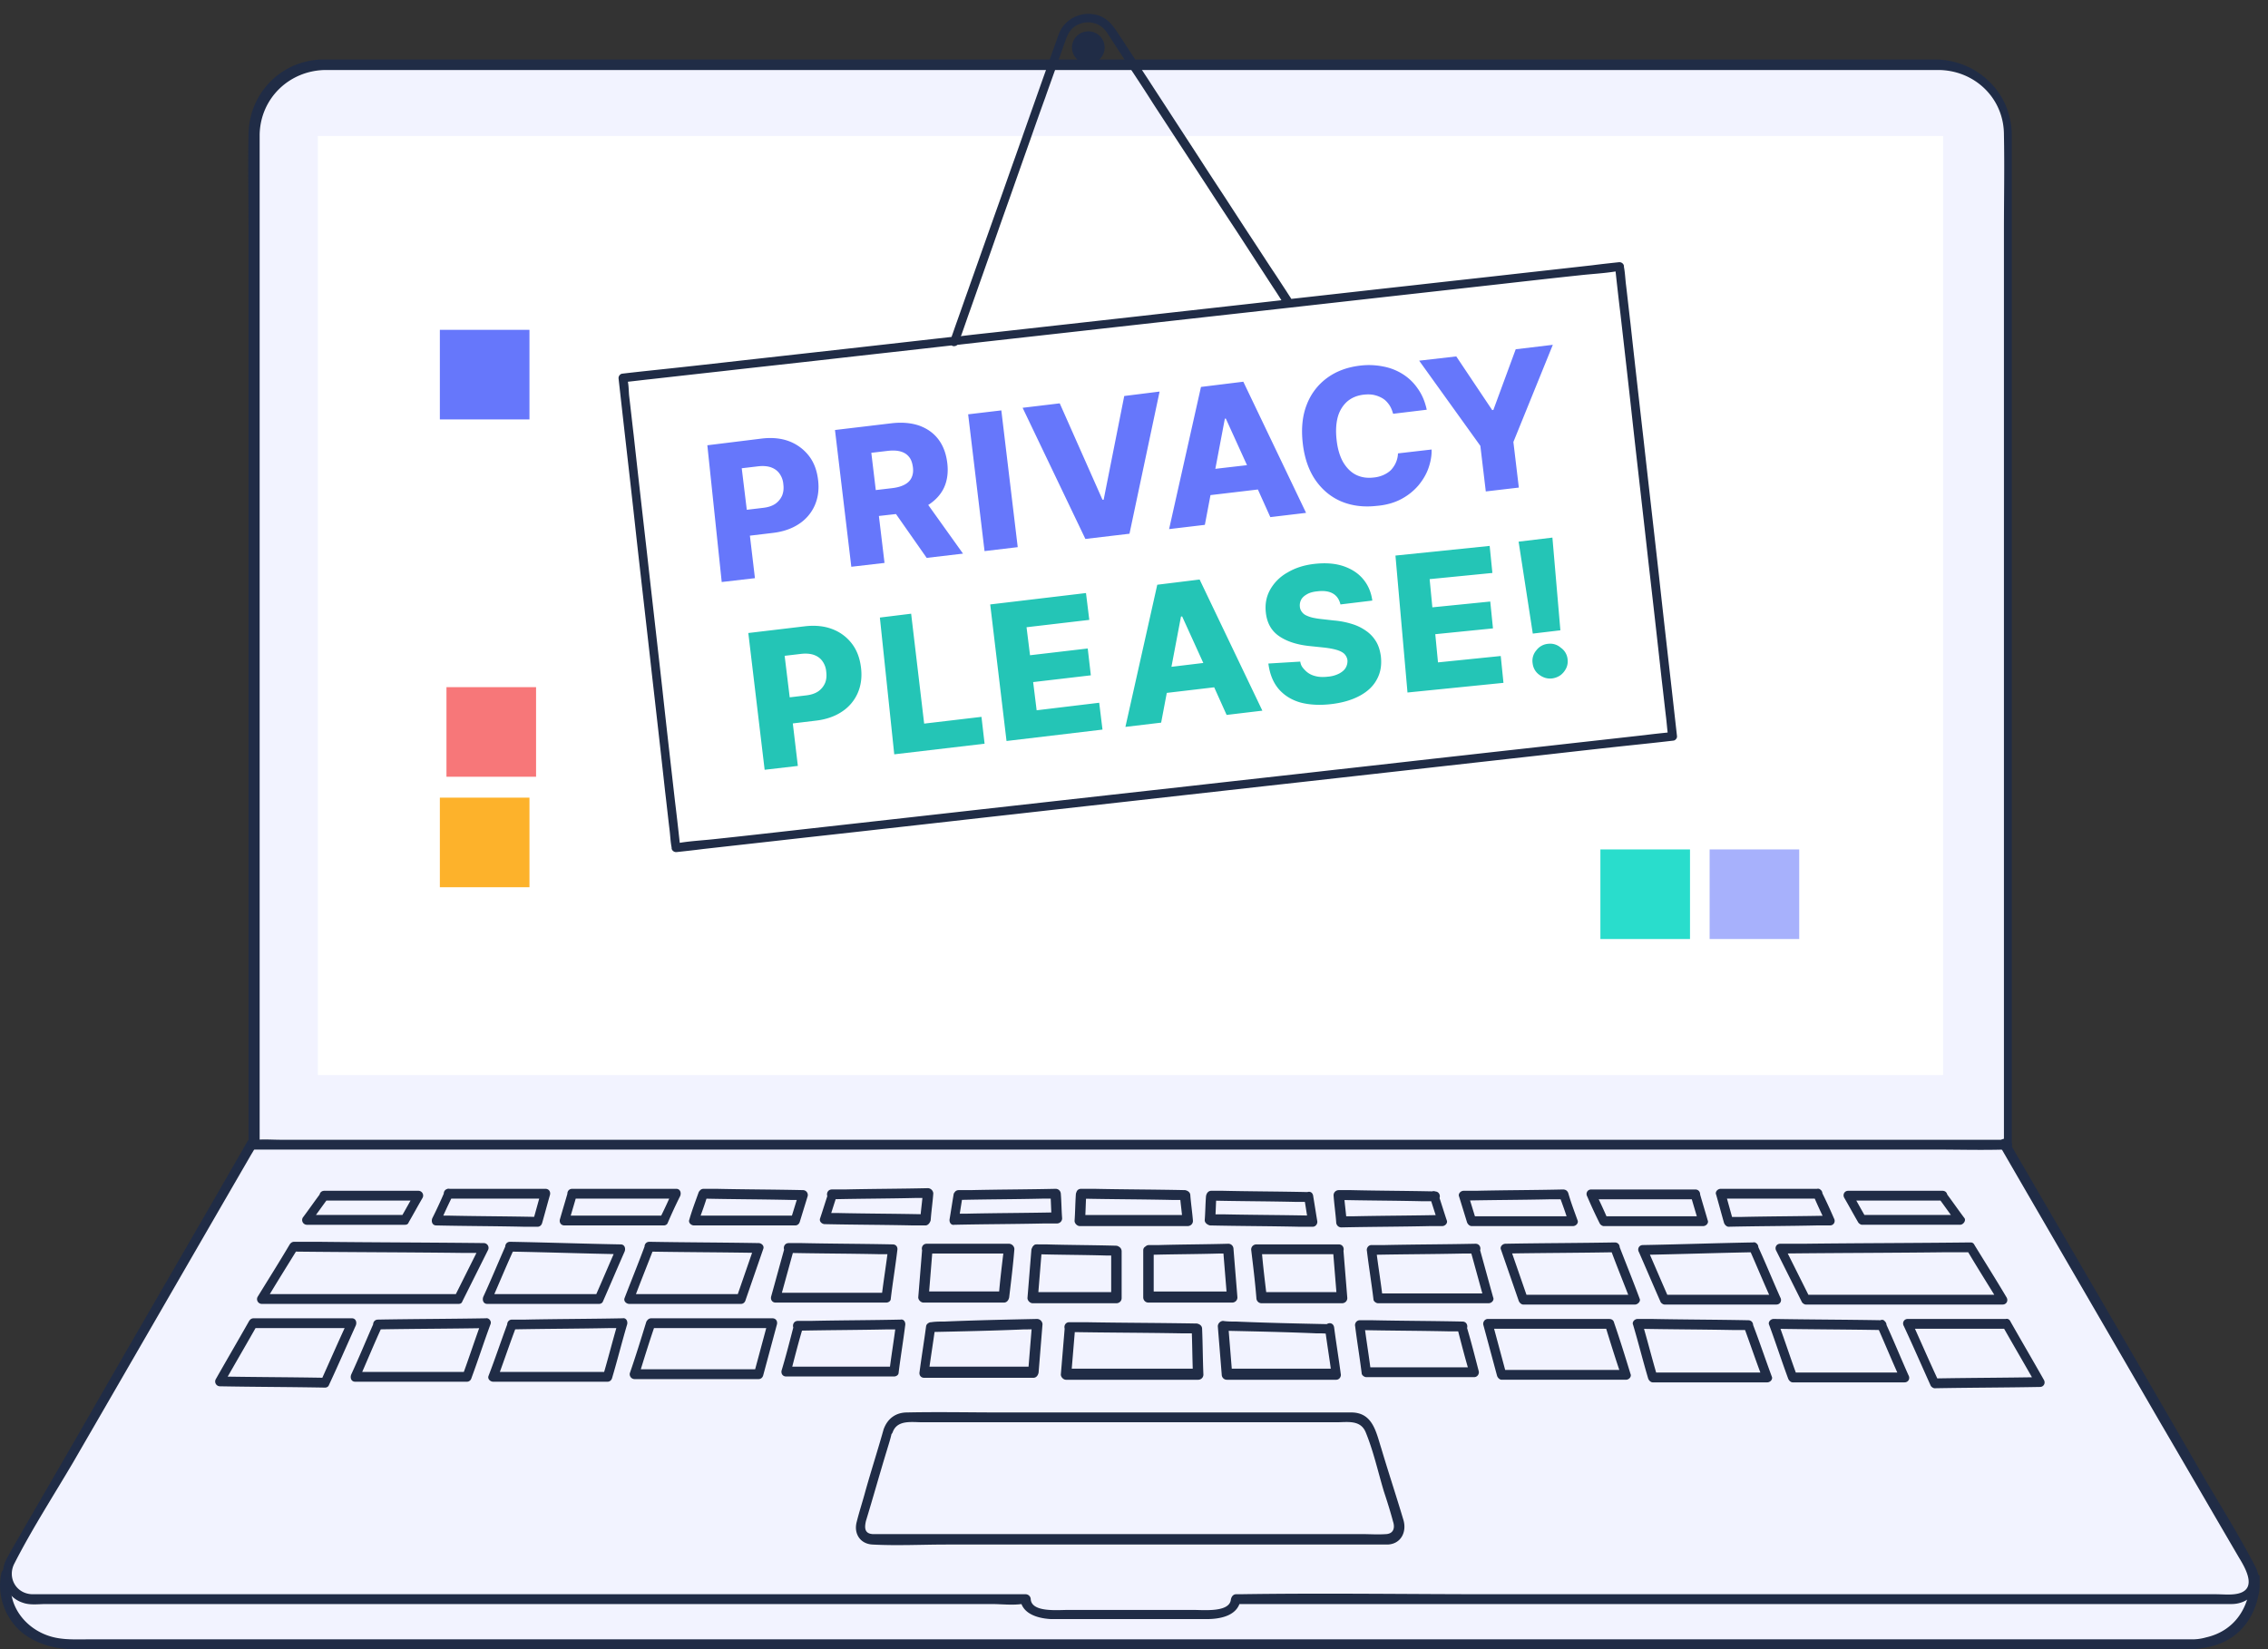
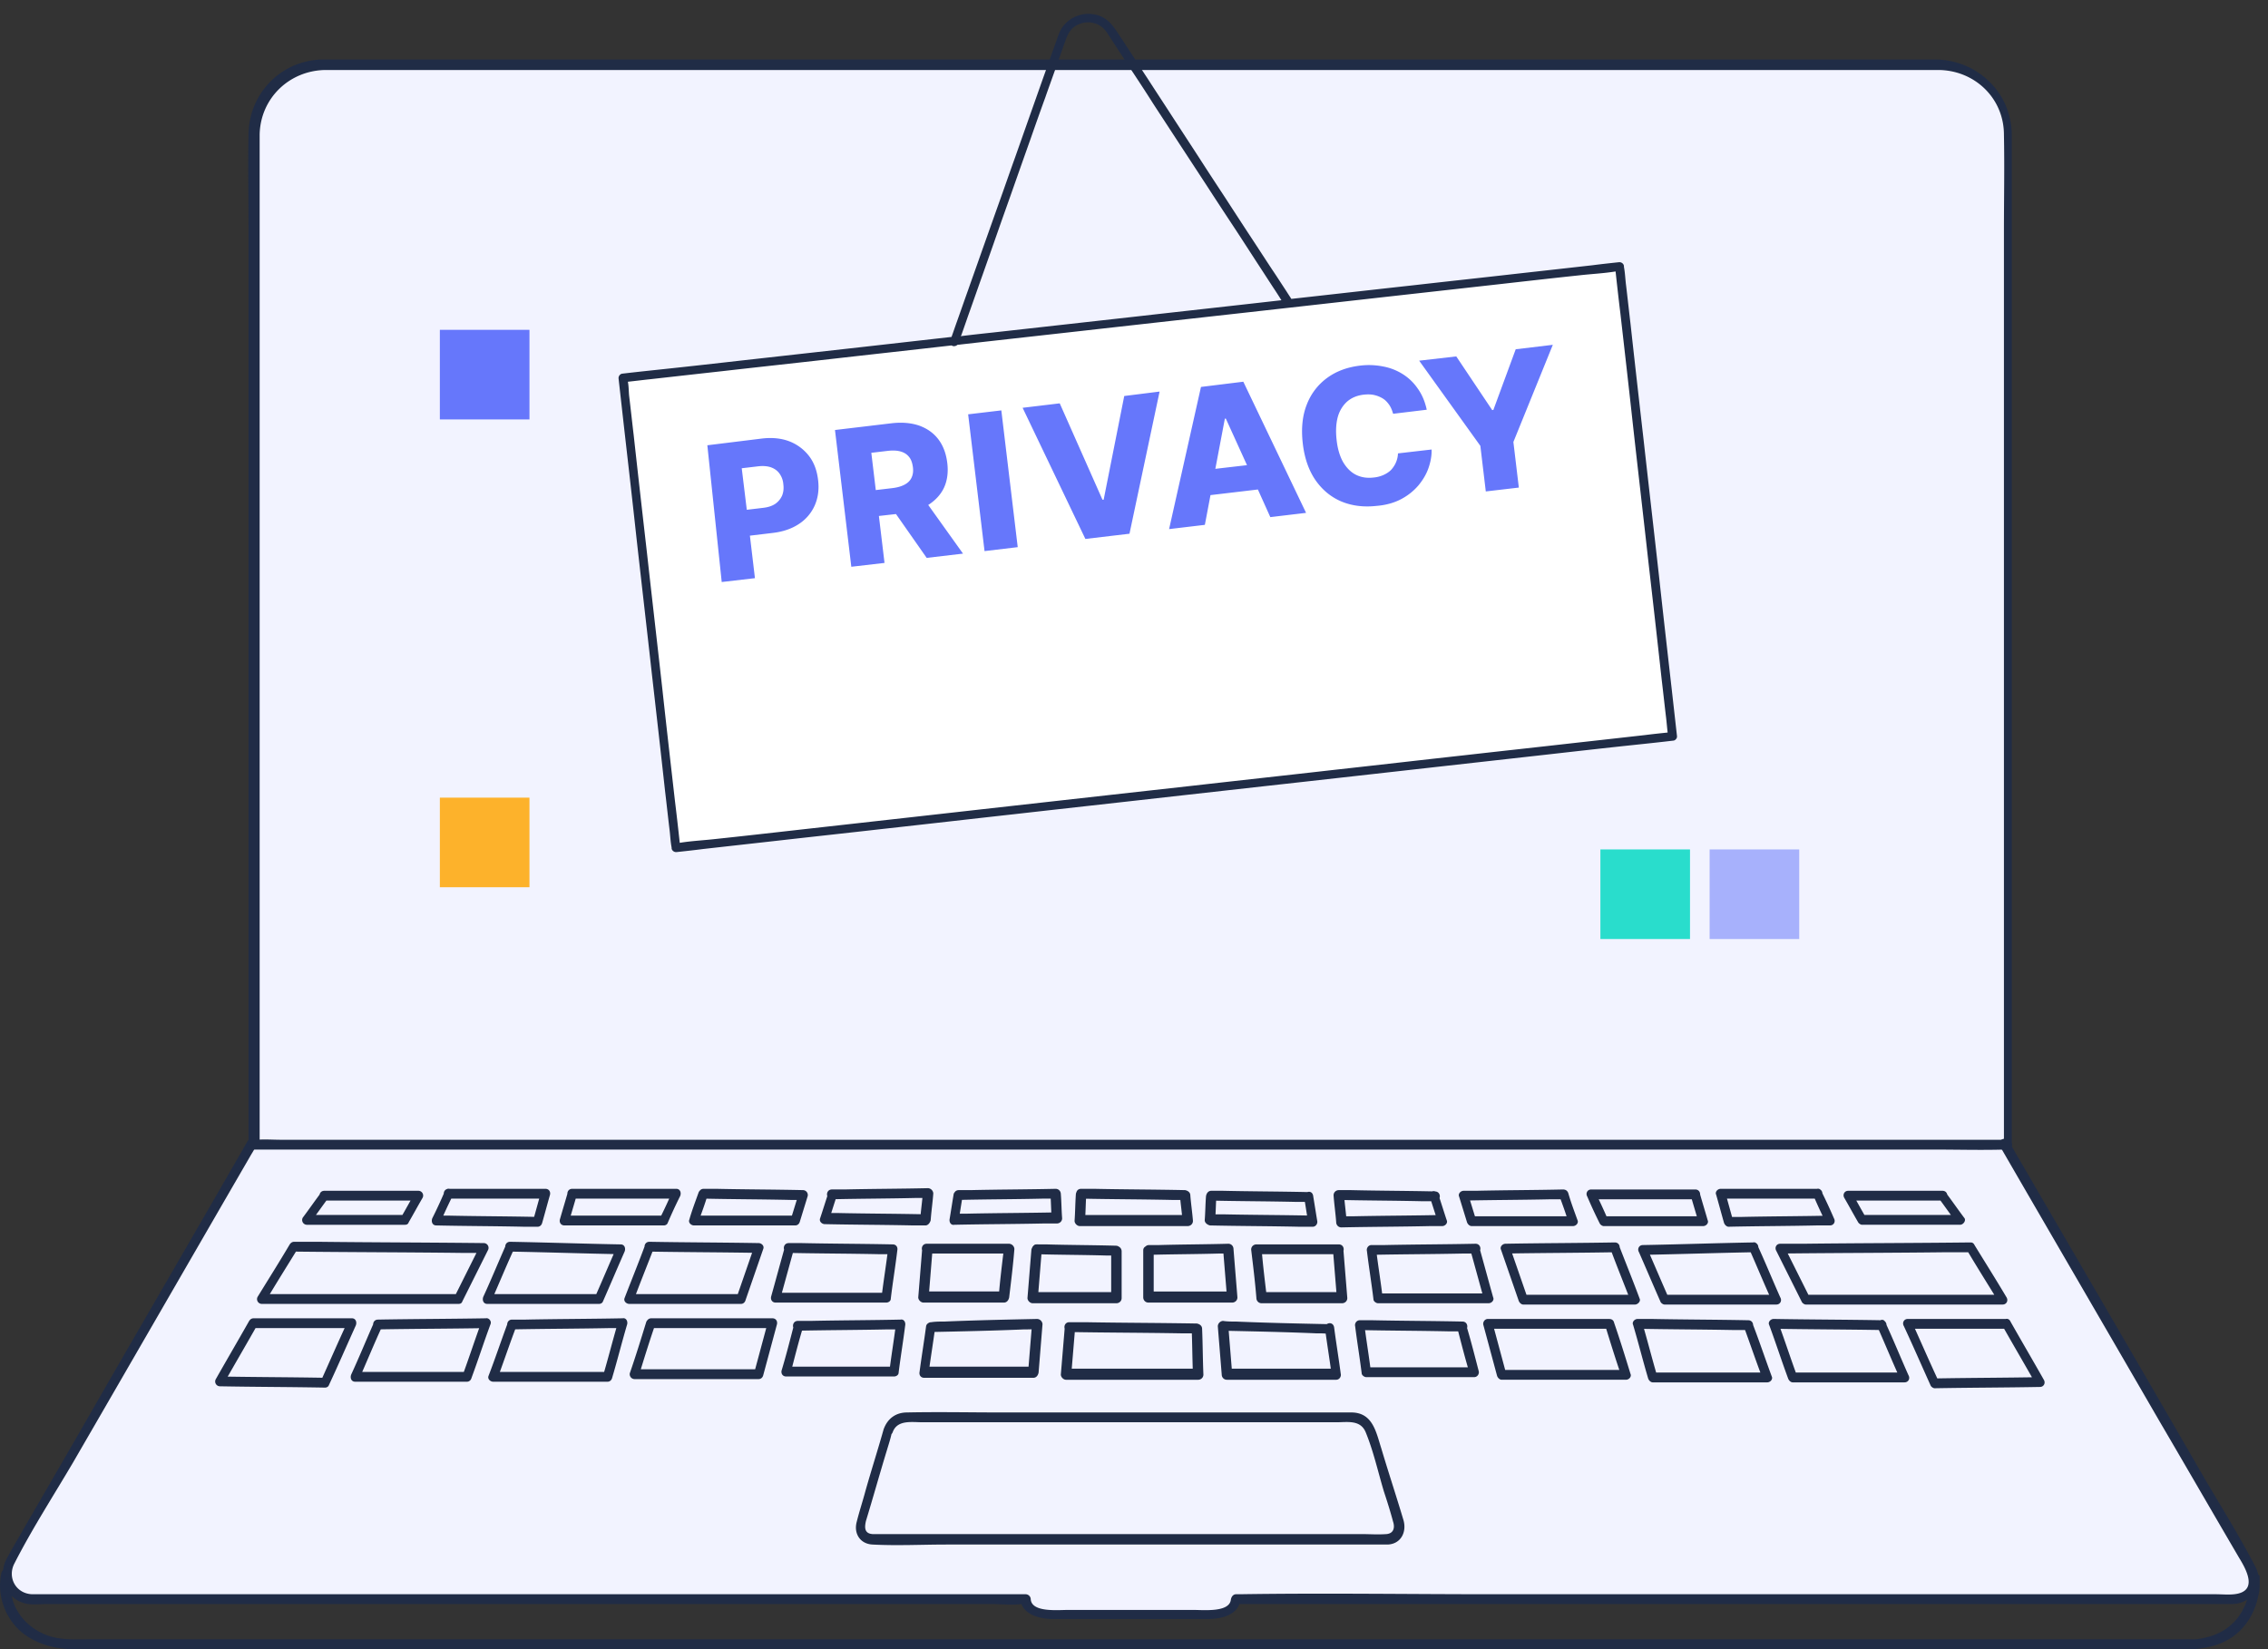
<svg xmlns="http://www.w3.org/2000/svg" width="165" height="120" fill="none">
  <rect width="100%" height="100%" fill="#333333" stroke="none" />
  <g clip-path="url(#a)">
    <path d="M18.89 83.315h127.185V9.897c-.048-2.807-2.284-4.996-5.139-5.044H23.791c-2.855 0-5.14 2.237-5.187 4.996v73.513l.286-.047ZM2.427 116.479h72.228c.047 0 .047.048.047.048.096.951 1.238 1.047 2.142 1.047h10.325c.952.047 2.57.095 2.664-1.047 0 0 0-.048.048-.048H90.166c4.045-.047 8.184-.047 12.181 0H162.538c.523-.047.951-.285 1.189-.714.238-.428.238-.999 0-1.475-.095-.19-.238-.428-.333-.618-.048-.095-.095-.19-.19-.286L145.837 83.41H18.413L5.187 106.344l-1.427 2.427c-.952 1.618-1.951 3.283-2.855 4.948-.286.619-.286 1.285 0 1.809.285.57.856.904 1.523.951Z" fill="#F2F3FF" />
-     <path d="M163.346 116.289a2.172 2.172 0 0 1-.951.238H90.024l-.048.19c-.285.761-1.427.904-2.094.904H76.606c-.38 0-1.57-.095-1.856-.904l-.095-.19h-.238a7.243 7.243 0 0 1-1.427 0H3.093c-.429 0-.857 0-1.237-.096-.286-.095-.571-.237-.762-.475l-.713-.762.19 1.047c.285 1.523 1.522 2.807 3.14 3.236.81.238 1.618.238 2.38.238H159.54c.381 0 .714-.048 1.094-.143 1.57-.381 2.665-1.38 3.188-2.903l.238-.761-.714.381Z" fill="#F2F3FF" />
    <path d="M146.36 83.267V9.754c-.048-3.045-2.522-5.376-5.519-5.424H23.553c-2.998 0-5.425 2.379-5.472 5.424-.048 2.237 0 4.473 0 6.71v66.803c0 .19.143.381.38.381H140.794c1.665 0 3.331.047 4.996 0h.238c.476 0 .476-.714 0-.714H20.412c-.57 0-1.142-.047-1.712 0h-.19l.38.38V9.803c.047-2.665 2.188-4.71 4.853-4.71h117.24c2.665 0 4.806 2.045 4.806 4.71.048 2.331 0 4.71 0 7.042v66.423c-.143.476.571.476.571 0ZM.095 114.481c-.333 1.522.238 3.235 1.475 4.282 1.047.856 2.427 1.237 3.76 1.237h151.117c1.761 0 3.712.238 5.329-.523 1.808-.857 2.617-2.665 2.665-4.616 0-.475-.714-.475-.714 0-.047 2.094-1.142 3.807-3.235 4.283a3.627 3.627 0 0 1-1 .142H6.376c-.857 0-1.76.048-2.617-.19-1.903-.523-3.33-2.331-2.903-4.377 0-.524-.666-.714-.76-.238Z" fill="#202C46" />
-     <path d="M141.364 9.897H23.124v68.327h118.24V9.897Z" fill="#fff" />
    <path d="M64.282 104.013c-.428 1.522-.904 2.997-1.332 4.52-.19.714-.428 1.427-.619 2.189-.237.856.238 1.617 1.142 1.665 1.808.095 3.617 0 5.377 0H100.968c.951-.048 1.379-.904 1.141-1.761-.523-1.76-1.094-3.473-1.617-5.233-.381-1.19-.619-2.617-2.189-2.617H72.799c-2.284 0-4.52-.048-6.804 0-.809 0-1.427.428-1.713 1.237-.142.428.524.618.666.19.334-.904 1.38-.714 2.142-.714h30.166c.761 0 1.713-.19 2.094.714.57 1.38.904 2.902 1.332 4.33.238.714.476 1.475.666 2.189.143.428.048.856-.476.904-.618.047-1.237 0-1.903 0H63.473c-.618-.048-.57-.524-.475-.952.523-1.713.999-3.426 1.522-5.139.143-.476.286-.904.38-1.38.191-.428-.475-.618-.618-.142ZM23.315 86.836c-.428.57-.857 1.19-1.285 1.76a.348.348 0 0 0 .286.524h7.137c.143 0 .238-.048.285-.19.333-.571.666-1.19 1-1.761a.348.348 0 0 0-.286-.523H23.6c-.476 0-.476.713 0 .713h6.852c-.095-.19-.19-.38-.286-.523-.333.57-.666 1.19-.999 1.76a.995.995 0 0 0 .286-.19h-7.137c.095.19.19.38.285.523.428-.57.857-1.189 1.285-1.76.333-.38-.286-.714-.571-.333ZM21.078 90.547c-.76 1.285-1.57 2.57-2.331 3.807a.348.348 0 0 0 .285.523h14.322c.143 0 .238-.047.286-.19l1.855-3.712a.348.348 0 0 0-.285-.523c-4.044-.047-8.089-.047-12.086-.095h-1.712c-.476 0-.476.714 0 .714 4.044.047 8.088.047 12.085.095h1.713a5.2 5.2 0 0 0-.285-.524l-1.856 3.712a.995.995 0 0 0 .285-.19H19.032c.096.19.19.38.286.523.761-1.285 1.57-2.57 2.331-3.807.286-.333-.333-.713-.57-.333ZM18.128 96.114c-.809 1.428-1.617 2.808-2.426 4.235a.348.348 0 0 0 .285.523c2.57.048 5.091.048 7.66.096.096 0 .239-.048.286-.191.666-1.427 1.285-2.855 1.951-4.33.095-.238 0-.523-.285-.523H18.46c-.475 0-.475.714 0 .714H25.6c-.096-.19-.19-.381-.286-.524-.666 1.428-1.285 2.855-1.95 4.33a.985.985 0 0 0 .285-.19c-2.57-.048-5.091-.048-7.66-.095.094.19.19.38.285.523.808-1.427 1.617-2.807 2.426-4.235.286-.38-.333-.713-.57-.333ZM32.355 86.693c-.285.666-.57 1.285-.904 1.951-.095.238 0 .523.286.523 2.14.048 4.282.048 6.423.096h.952c.143 0 .285-.096.333-.286.19-.666.38-1.38.57-2.046.048-.238-.094-.428-.332-.428H32.64c-.476 0-.476.714 0 .714h7.042c-.095-.143-.238-.286-.333-.429-.19.666-.38 1.38-.571 2.046.095-.095.238-.19.333-.285-2.141-.048-4.282-.048-6.424-.095h-.951c.095.19.19.38.285.523.286-.666.571-1.285.904-1.95.238-.429-.38-.762-.57-.334ZM41.3 86.788c-.19.666-.38 1.285-.57 1.951-.048.238.095.428.333.428h7.232c.095 0 .238-.047.285-.19.286-.666.571-1.285.904-1.95.096-.239 0-.524-.285-.524h-7.566c-.475 0-.475.713 0 .713H49.2a5.2 5.2 0 0 0-.285-.523 35.69 35.69 0 0 1-.905 1.951.995.995 0 0 0 .286-.19h-7.232c.095.142.237.285.333.428.19-.666.38-1.285.57-1.951.143-.38-.57-.57-.666-.143ZM50.817 86.788c-.238.666-.476 1.285-.666 1.951-.096.238.142.428.333.428h7.375c.143 0 .285-.095.333-.285l.57-1.856a.356.356 0 0 0-.332-.428c-2.094-.048-4.235-.048-6.328-.095h-.904c-.476 0-.476.713 0 .713 2.093.048 4.234.048 6.328.096h.904c-.095-.143-.238-.286-.333-.428l-.571 1.855c.095-.095.238-.19.333-.285h-7.375c.095.142.238.285.333.428.238-.666.476-1.285.666-1.951.19-.38-.523-.57-.666-.143ZM60.238 86.883c-.19.571-.38 1.19-.571 1.76-.095.239.143.43.333.43 2.141.047 4.282.047 6.424.094h.903c.19 0 .334-.19.381-.38.048-.666.143-1.285.19-1.951a.41.41 0 0 0-.38-.38c-2.046.047-4.045.047-6.09.094h-.905c-.475 0-.475.714 0 .714 2.046-.047 4.045-.047 6.09-.095h.905l-.38-.38c-.048.665-.144 1.284-.191 1.95l.38-.38c-2.14-.048-4.282-.048-6.423-.096H60c.095.143.238.286.333.428.19-.57.38-1.189.571-1.76.19-.285-.476-.476-.666-.048ZM69.373 86.931c-.095.571-.19 1.19-.285 1.76-.048.239.095.476.333.429 2.189-.048 4.33-.048 6.519-.095h.951c.19 0 .38-.143.38-.381-.047-.571-.047-1.19-.094-1.76 0-.19-.143-.381-.381-.381-2.046.047-4.14.047-6.186.095h-.856c-.476 0-.476.714 0 .714 2.046-.048 4.14-.048 6.186-.096h.856l-.38-.38c.047.57.047 1.19.095 1.76l.38-.38c-2.189.047-4.33.047-6.518.095h-.952c.095.143.238.285.333.428.095-.57.19-1.19.285-1.76.096-.286-.618-.476-.666-.048ZM141.031 87.169c.428.571.856 1.19 1.285 1.76.095-.19.19-.38.285-.523h-7.137c.095.048.19.095.285.19-.333-.57-.666-1.19-.999-1.76-.095.19-.19.38-.285.523h6.851c.476 0 .476-.713 0-.713h-6.851c-.286 0-.429.285-.286.523.333.571.666 1.19.999 1.76.048.096.191.19.286.19h7.137c.238 0 .476-.332.286-.522-.429-.572-.857-1.19-1.285-1.761-.238-.38-.857-.048-.571.333ZM131.943 87.026c.285.666.571 1.285.904 1.951.095-.19.19-.38.285-.523-2.141.047-4.282.047-6.423.095h-.952c.095.095.238.19.333.285-.19-.666-.38-1.38-.571-2.046-.095.143-.238.286-.333.429h7.042c.476 0 .476-.714 0-.714h-7.042c-.238 0-.428.238-.333.428.191.666.381 1.38.571 2.046.048.143.191.286.333.286 2.141-.048 4.283-.048 6.424-.096h.951c.286 0 .429-.285.286-.523a36.142 36.142 0 0 0-.904-1.95c-.143-.429-.762-.096-.571.332ZM122.998 86.979c.19.666.38 1.284.571 1.95.095-.142.237-.285.333-.428h-7.233c.095.048.191.095.286.19a36.144 36.144 0 0 0-.904-1.95c-.095.19-.191.38-.286.523h7.566c.475 0 .475-.714 0-.714h-7.566c-.285 0-.428.286-.285.524.285.666.571 1.285.904 1.95.047.096.19.191.285.191h7.233c.238 0 .428-.238.333-.428-.191-.666-.381-1.285-.571-1.951-.143-.476-.809-.286-.666.143ZM113.434 86.979c.238.666.476 1.284.666 1.95.095-.142.238-.285.333-.428h-7.375c.095.095.238.19.333.286l-.571-1.856c-.095.143-.238.286-.333.428 2.094-.047 4.235-.047 6.328-.095h.904c.476 0 .476-.714 0-.714-2.093.048-4.234.048-6.328.096h-.904c-.238 0-.428.237-.333.428l.571 1.856c.047.142.19.285.333.285h7.375c.238 0 .428-.238.333-.428-.238-.666-.476-1.285-.666-1.951-.143-.476-.809-.286-.666.143ZM104.013 87.074c.19.57.38 1.19.571 1.76.095-.142.238-.285.333-.428-2.141.048-4.283.048-6.424.095h-.904l.38.38c-.047-.665-.142-1.284-.19-1.95l-.38.38c2.046.048 4.044.048 6.09.096h.904c.476 0 .476-.714 0-.714-2.046-.047-4.044-.047-6.09-.095h-.904c-.19 0-.38.143-.38.38.047.667.142 1.285.19 1.952 0 .19.142.38.38.38 2.142-.047 4.283-.047 6.424-.095h.904c.238 0 .428-.238.333-.428-.19-.571-.381-1.19-.571-1.76-.143-.572-.809-.381-.666.047ZM94.877 87.121c.095.571.19 1.19.285 1.761.096-.143.238-.285.334-.428-2.19-.048-4.33-.048-6.52-.095h-.95l.38.38c.047-.57.047-1.19.095-1.76l-.38.38c2.046.048 4.139.048 6.185.096h.856c.476 0 .476-.714 0-.714-2.046-.048-4.14-.048-6.185-.095h-.856c-.19 0-.334.142-.381.38-.048.571-.048 1.19-.095 1.76 0 .191.19.334.38.381 2.189.048 4.33.048 6.519.096h.952c.238 0 .38-.238.333-.429-.095-.57-.19-1.19-.286-1.76-.047-.571-.714-.38-.666.047ZM78.271 86.883c-.047.667-.047 1.285-.095 1.951 0 .19.19.38.38.38h7.851c.19 0 .381-.142.381-.38-.047-.618-.143-1.237-.19-1.855 0-.19-.143-.334-.38-.381-2.19-.048-4.426-.048-6.615-.095h-.951c-.476 0-.476.713 0 .713 2.189.048 4.425.048 6.614.096h.951l-.38-.381c.047.619.142 1.237.19 1.856l.38-.38h-7.85l.38.38c.048-.666.048-1.285.095-1.951 0-.38-.713-.38-.76.047ZM36.828 90.547c-.571 1.285-1.095 2.57-1.666 3.807-.095.238 0 .523.286.523h8.136c.095 0 .238-.047.286-.19.523-1.19 1.047-2.427 1.57-3.616.095-.238 0-.524-.285-.524-2.665-.047-5.377-.142-8.042-.19-.475 0-.475.714 0 .714 2.665.047 5.377.142 8.042.19-.096-.19-.19-.38-.286-.523-.523 1.19-1.047 2.426-1.57 3.616.095-.048.19-.095.285-.19h-8.136c.095.19.19.38.285.523.571-1.285 1.095-2.57 1.666-3.807.238-.38-.38-.713-.571-.333ZM46.915 90.642c-.476 1.285-1 2.57-1.475 3.807-.095.238.143.428.333.428h8.137c.142 0 .285-.095.333-.285l1.284-3.712c.096-.238-.142-.428-.333-.428-2.664-.047-5.281-.047-7.946-.095-.476 0-.476.714 0 .714 2.665.047 5.282.047 7.946.095-.095-.143-.238-.286-.333-.428l-1.284 3.71c.095-.094.237-.19.333-.285h-8.137c.095.143.238.286.333.429.476-1.285 1-2.57 1.475-3.807.19-.38-.523-.57-.666-.143ZM57.098 90.737c-.334 1.19-.667 2.427-1 3.617-.047.238.096.428.333.428h8.042c.142 0 .333-.095.333-.286.142-1.19.333-2.331.475-3.52.048-.239-.095-.429-.333-.429-2.188-.047-4.377-.047-6.613-.095h-.952c-.476 0-.476.714 0 .714 2.189.047 4.377.047 6.614.095h.951c-.095-.143-.237-.286-.333-.428-.142 1.19-.333 2.331-.475 3.52.095-.094.237-.19.333-.285H56.43c.096.143.238.286.334.428.333-1.19.666-2.426.999-3.616.142-.38-.571-.57-.666-.142ZM67.09 90.88l-.286 3.521c0 .19.19.38.38.38h5.853c.19 0 .333-.142.381-.38.143-1.19.285-2.331.38-3.52a.41.41 0 0 0-.38-.381h-5.995c-.476 0-.476.713 0 .713h5.995l-.38-.38c-.143 1.19-.286 2.331-.381 3.52l.38-.38h-5.852l.38.38.286-3.52c-.048-.38-.761-.38-.761.047ZM75.464 91.261c.476 0 .476-.714 0-.714s-.476.714 0 .714Z" fill="#202C46" />
    <path d="M80.84 90.975v3.426l.381-.38h-6.09l.38.38.286-3.52-.38.38c1.665.047 3.378.047 5.043.095h.714c.475 0 .475-.714 0-.714-1.666-.047-3.379-.047-5.044-.095h-.714c-.19 0-.333.19-.38.38l-.286 3.522c0 .19.19.38.38.38h6.091c.19 0 .38-.142.38-.38v-3.426c-.047-.476-.76-.476-.76-.047ZM143.077 90.928c.761 1.285 1.57 2.57 2.331 3.806.096-.19.191-.38.286-.523h-14.322c.095.048.19.095.285.19l-1.855-3.711c-.095.19-.191.38-.286.523 4.045-.047 8.089-.047 12.086-.095h1.713c.476 0 .476-.713 0-.713-4.045.047-8.089.047-12.086.095h-1.713c-.285 0-.428.285-.285.523l1.855 3.711c.048.096.191.19.286.19h14.322c.285 0 .428-.285.285-.523-.761-1.284-1.57-2.569-2.331-3.806-.19-.428-.809-.048-.571.333ZM127.28 90.928c.571 1.285 1.094 2.57 1.665 3.806.095-.19.191-.38.286-.523h-8.137a.983.983 0 0 1 .286.19c-.524-1.19-1.047-2.426-1.57-3.616-.096.19-.191.38-.286.523 2.665-.047 5.377-.142 8.041-.19.476 0 .476-.713 0-.713-2.664.047-5.376.142-8.041.19-.285 0-.428.285-.285.523.523 1.19 1.046 2.427 1.57 3.616.047.096.19.19.285.19h8.137c.285 0 .428-.285.285-.523-.571-1.284-1.094-2.57-1.665-3.806-.143-.428-.761-.095-.571.333ZM117.145 90.833c.476 1.285.999 2.57 1.475 3.806.095-.142.238-.285.333-.428H110.817c.095.095.238.19.333.285l-1.285-3.71c-.095.142-.238.285-.333.427 2.665-.047 5.282-.047 7.946-.095.476 0 .476-.713 0-.713-2.664.047-5.281.047-7.946.095-.238 0-.428.238-.333.428l1.285 3.711c.047.143.19.286.333.286h8.136c.191 0 .429-.238.333-.428-.475-1.285-.999-2.57-1.475-3.807-.142-.476-.809-.285-.666.143ZM106.963 90.928c.333 1.19.666 2.427.999 3.616.095-.143.238-.285.333-.428h-8.041c.095.095.238.19.333.285-.143-1.19-.333-2.331-.476-3.52-.095.142-.238.285-.333.427 2.189-.047 4.377-.047 6.614-.095h.951c.476 0 .476-.713 0-.713-2.188.047-4.377.047-6.613.095h-.952c-.238 0-.38.238-.333.428.143 1.19.333 2.332.476 3.521 0 .143.19.285.333.285h8.041c.238 0 .428-.237.333-.428-.333-1.19-.666-2.426-.999-3.616-.095-.476-.761-.285-.666.143ZM96.97 90.88l.286 3.521.38-.38h-5.852l.38.38c-.142-1.19-.285-2.331-.38-3.52l-.38.38h5.994c.477 0 .477-.714 0-.714H91.404c-.19 0-.38.143-.38.38.143 1.19.285 2.332.38 3.522 0 .19.143.38.381.38h5.853c.19 0 .38-.142.38-.38-.095-1.19-.19-2.332-.285-3.521-.095-.476-.809-.476-.761-.048ZM83.172 90.975v3.426c0 .19.143.38.38.38h6.091c.19 0 .38-.142.38-.38-.094-1.19-.19-2.331-.285-3.52 0-.191-.143-.381-.38-.381-1.666.047-3.379.047-5.044.095H83.6c-.476 0-.476.713 0 .713 1.666-.047 3.379-.047 5.044-.095h.713l-.38-.38c.095 1.19.19 2.331.285 3.52.096-.094.238-.237.381-.38h-6.09l.38.38v-3.425c-.047-.38-.761-.38-.761.047ZM27.216 96.21c-.57 1.284-1.094 2.569-1.665 3.806-.095.238 0 .523.286.523h8.136c.143 0 .285-.095.333-.285.476-1.285.904-2.617 1.38-3.902.095-.238-.143-.476-.333-.428-2.617.047-5.234.047-7.851.095-.476 0-.476.714 0 .714 2.617-.048 5.234-.048 7.85-.095-.094-.143-.237-.286-.332-.429-.476 1.285-.904 2.617-1.38 3.902.095-.095.238-.19.333-.285h-8.137c.096.19.191.38.286.523.571-1.285 1.095-2.57 1.666-3.807.237-.38-.381-.76-.572-.333ZM36.923 96.305c-.476 1.284-.904 2.569-1.38 3.806-.095.238.143.428.333.428h8.327c.143 0 .285-.095.333-.285.38-1.285.714-2.617 1.094-3.902.048-.238-.095-.476-.333-.428-2.331.047-4.71.047-7.042.095h-.999c-.476 0-.476.714 0 .714 2.331-.048 4.71-.048 7.042-.095h1c-.096-.143-.239-.286-.334-.429-.38 1.285-.714 2.617-1.094 3.902.095-.095.238-.19.333-.285h-8.327c.095.142.238.285.333.428.476-1.285.904-2.57 1.38-3.807.143-.38-.523-.57-.666-.142ZM47.01 96.21c-.38 1.237-.761 2.474-1.19 3.71a.356.356 0 0 0 .334.429h9.04c.143 0 .286-.095.333-.285l1-3.712c.047-.238-.096-.428-.334-.428h-8.802c-.476 0-.476.714 0 .714h8.802c-.095-.143-.237-.286-.333-.429l-.999 3.712c.095-.095.238-.19.333-.286h-9.04c.095.143.238.286.333.429.38-1.238.761-2.475 1.19-3.712.142-.38-.524-.57-.667-.143ZM57.764 96.4c-.286 1.094-.571 2.236-.904 3.33-.048.238.095.429.333.429h7.851c.142 0 .333-.096.333-.286.142-1.142.333-2.284.476-3.426.047-.238-.096-.475-.334-.428-2.188.048-4.33.048-6.518.095h-.952c-.476 0-.476.714 0 .714 2.189-.048 4.33-.048 6.519-.095h.951c-.095-.143-.238-.286-.333-.428-.142 1.141-.333 2.283-.476 3.425.096-.095.238-.19.334-.285h-7.852c.096.143.239.285.334.428.285-1.094.57-2.236.904-3.33.142-.381-.524-.572-.666-.143ZM67.375 96.495c-.143 1.094-.333 2.236-.476 3.33-.047.239.095.429.333.429h7.947c.19 0 .332-.143.38-.38.095-1.19.19-2.332.285-3.522a.41.41 0 0 0-.38-.38c-2.236.047-4.52.095-6.757.19-.333 0-.666 0-.951.047-.476 0-.476.714 0 .714 2.236-.047 4.52-.095 6.756-.19.333 0 .666 0 .952-.048l-.38-.38c-.096 1.19-.191 2.331-.286 3.52l.38-.38h-7.946c.095.143.238.286.333.428.143-1.094.333-2.236.476-3.33.095-.286-.57-.476-.666-.048ZM77.462 96.59l-.285 3.426c0 .19.19.381.38.381h9.612c.19 0 .38-.143.38-.381-.047-1.094-.047-2.236-.095-3.33 0-.191-.142-.334-.38-.381-2.712-.048-5.377-.048-8.09-.096h-1.189c-.475 0-.475.714 0 .714 2.712.048 5.377.048 8.09.095h1.189l-.381-.38c.048 1.094.048 2.236.095 3.33l.38-.38H77.558l.381.38.285-3.425c0-.381-.713-.381-.76.047ZM145.694 96.495c.809 1.427 1.618 2.807 2.427 4.235.095-.191.19-.381.285-.524-2.569.048-5.091.048-7.661.095a.999.999 0 0 1 .286.191c-.666-1.428-1.285-2.855-1.951-4.33-.095.19-.19.38-.285.523h7.137c.476 0 .476-.713 0-.713h-7.137c-.286 0-.429.285-.286.523.666 1.427 1.285 2.855 1.951 4.33.048.095.19.19.285.19 2.57-.047 5.092-.047 7.661-.095.285 0 .428-.286.285-.523-.808-1.428-1.617-2.808-2.426-4.235-.19-.428-.761-.095-.571.333ZM136.606 96.59c.571 1.285 1.094 2.57 1.665 3.807a5.13 5.13 0 0 1 .286-.524h-8.137c.096.095.238.191.333.286-.475-1.285-.904-2.617-1.379-3.902-.096.143-.238.285-.333.428 2.617.048 5.234.048 7.85.095.476 0 .476-.713 0-.713-2.616-.048-5.233-.048-7.85-.095-.238 0-.429.238-.334.428.476 1.284.905 2.617 1.38 3.901.048.143.191.286.333.286h8.137c.285 0 .428-.286.285-.523-.571-1.285-1.094-2.57-1.665-3.807-.143-.476-.761-.095-.571.333ZM126.852 96.495c.475 1.285.904 2.57 1.38 3.806.095-.142.237-.285.333-.428h-8.327c.095.095.238.191.333.286-.381-1.285-.714-2.617-1.094-3.902-.096.143-.238.285-.333.428 2.331.048 4.71.048 7.042.095h.999c.476 0 .476-.713 0-.713-2.332-.048-4.711-.048-7.042-.095h-.999c-.238 0-.429.238-.334.428.381 1.284.714 2.617 1.095 3.901.047.143.19.286.333.286h8.327c.238 0 .428-.238.333-.428-.476-1.285-.904-2.57-1.38-3.807-.143-.476-.809-.285-.666.143ZM116.765 96.4c.38 1.237.761 2.474 1.189 3.711.095-.143.238-.285.333-.428h-9.04c.095.095.238.19.333.285l-.999-3.711c-.096.143-.238.285-.334.428H117.05c.476 0 .476-.713 0-.713h-8.803c-.237 0-.38.238-.333.428l1 3.711c.047.143.19.286.333.286h9.04c.238 0 .428-.238.333-.429-.38-1.237-.761-2.474-1.189-3.711-.096-.476-.809-.285-.666.143ZM106.011 96.59c.285 1.094.571 2.236.904 3.33.095-.142.238-.285.333-.427h-7.851c.095.095.238.19.333.285-.142-1.142-.333-2.284-.476-3.426-.095.143-.238.286-.333.428 2.189.048 4.33.048 6.519.096h.952c.475 0 .475-.714 0-.714-2.189-.048-4.33-.048-6.519-.095h-.952c-.238 0-.38.238-.333.428.143 1.142.333 2.284.476 3.426 0 .142.19.285.333.285h7.851c.238 0 .381-.238.333-.428-.285-1.094-.571-2.236-.904-3.33-.095-.476-.809-.286-.666.142ZM96.4 96.685c.142 1.095.333 2.237.475 3.331.096-.143.238-.286.334-.428h-7.947l.381.38c-.095-1.19-.19-2.331-.285-3.52l-.381.38c2.236.048 4.52.095 6.757.19.333 0 .666 0 .951.048.476 0 .476-.714 0-.714-2.236-.047-4.52-.095-6.757-.19-.332 0-.666 0-.951-.048a.41.41 0 0 0-.38.38c.094 1.19.19 2.332.285 3.522 0 .19.142.381.38.381h7.947c.237 0 .38-.238.332-.429-.142-1.094-.332-2.236-.475-3.33-.048-.571-.762-.381-.666.047Z" fill="#202C46" />
    <path d="M17.986 83.077c-3.902 6.804-7.851 13.56-11.753 20.365-1.808 3.14-3.664 6.328-5.472 9.469-.095.19-.19.333-.285.523-.619 1.189-.143 2.76 1.19 3.188.523.19 1.141.095 1.665.095h68.802c.714 0 1.475.095 2.189 0h.285l-.38-.381c.095 1.095 1.284 1.428 2.236 1.475h11.324c1 0 2.332-.238 2.475-1.475l-.38.381h72.465c1.475 0 2.475-1.38 1.713-2.76-1.332-2.569-2.902-4.996-4.33-7.518-4.425-7.66-8.897-15.32-13.322-22.934-.096-.142-.191-.333-.286-.475-.238-.381-.856-.048-.618.38 3.854 6.662 7.708 13.275 11.562 19.937 1.951 3.33 3.902 6.709 5.852 10.039.524.857 1.38 2.427-.38 2.617-.429.048-.904 0-1.38 0h-52.673c-6.09 0-12.18-.095-18.27 0h-.286c-.19 0-.333.143-.381.381-.095.952-1.95.761-2.712.761H77.7c-.761 0-2.617.191-2.712-.761a.376.376 0 0 0-.38-.381H2.332c-1.19-.047-1.809-1.237-1.285-2.236 1.285-2.522 2.855-4.948 4.282-7.375 4.33-7.47 8.66-14.988 12.99-22.459.095-.142.19-.333.285-.475.19-.428-.428-.762-.618-.38Z" fill="#202C46" />
    <path d="M38.519 24H32v6.519h6.519V24Z" fill="#6677FB" />
-     <path d="M39 56.519V50h-6.519v6.519H39Z" fill="#F77779" />
    <path d="M38.519 64.56V58.04H32v6.519h6.519Z" fill="#FDB22B" />
    <path d="M130.896 61.808h-6.519v6.519h6.519v-6.519Z" fill="#A7B1FC" />
    <path d="M122.95 61.808h-6.519v6.519h6.519v-6.519Z" fill="#29DDCC" />
    <g clip-path="url(#b)">
      <path d="m117.815 19.4-72.499 8.112 3.867 34.176 72.498-8.111-3.866-34.177Z" fill="#fff" />
      <path d="M118.143 19.415v-.057c-.015-.168-.184-.295-.354-.28-.65.07-1.3.14-1.95.224-1.753.197-3.505.394-5.272.59-2.601.296-5.201.577-7.802.872-2.94.323-5.88.66-8.82.984-.112-.183-.24-.366-.352-.549-.354-.534-.693-1.068-1.046-1.588-.51-.773-1.018-1.56-1.527-2.333-.622-.942-1.23-1.883-1.851-2.84-.665-1.011-1.329-2.023-1.979-3.035l-1.95-2.994c-.58-.9-1.174-1.799-1.753-2.698-.466-.703-.919-1.42-1.385-2.123-.283-.436-.566-.871-.848-1.293-.34-.506-.721-.97-1.329-1.166-1.187-.394-2.487.21-2.911 1.391-.113.31-.212.604-.325.914-.24.66-.467 1.32-.707 1.981-.325.914-.65 1.842-.975 2.755l-1.145 3.247c-.41 1.139-.806 2.291-1.215 3.43-.396 1.11-.792 2.234-1.188 3.345-.339.97-.692 1.953-1.032 2.923-.268.745-.523 1.49-.791 2.235-.141.393-.269.773-.41 1.166l-6.727.76-8.297.927c-1.993.225-3.971.45-5.964.66-.933.1-1.88.198-2.827.31-.043 0-.085.014-.127.014-.17.014-.297.183-.283.351l.382 3.402c.31 2.726.622 5.44.918 8.166.368 3.289.75 6.578 1.117 9.88.325 2.84.65 5.693.961 8.532.113.942.212 1.87.325 2.811.057.436.07.9.156 1.336v.056c.014.169.183.295.353.281.65-.07 1.3-.14 1.95-.225l5.272-.59c2.6-.295 5.201-.576 7.802-.872 3.18-.351 6.346-.716 9.526-1.068 3.463-.393 6.925-.773 10.402-1.166 3.52-.394 7.039-.788 10.572-1.181 3.265-.365 6.53-.73 9.781-1.096l8.296-.928c1.993-.225 3.972-.45 5.965-.66.932-.099 1.879-.197 2.826-.31.043 0 .085-.014.128-.014a.277.277 0 0 0 .197-.112s0-.014.015-.014a.288.288 0 0 0 .056-.225l-.382-3.402c-.31-2.726-.621-5.44-.918-8.166-.368-3.289-.749-6.578-1.117-9.88-.325-2.84-.65-5.693-.961-8.532-.113-.942-.212-1.87-.325-2.811-.056-.436-.071-.9-.155-1.335Zm-48.196 4.947c.212-.59.41-1.18.622-1.771.31-.872.608-1.729.918-2.6.368-1.04.735-2.08 1.103-3.135.396-1.138.805-2.263 1.201-3.401.396-1.124.792-2.249 1.188-3.36.353-1.011.706-2.01 1.074-3.021.282-.815.58-1.616.862-2.432.183-.506.353-1.012.537-1.518.155-.435.297-.857.678-1.152a1.697 1.697 0 0 1 1.725-.197c.31.14.537.38.72.66.184.296.382.577.566.872.395.604.777 1.195 1.173 1.8.537.814 1.074 1.63 1.597 2.459.622.956 1.258 1.925 1.88 2.881.664 1.012 1.314 2.01 1.978 3.022.636.984 1.272 1.954 1.923 2.938.565.857 1.116 1.714 1.682 2.586.424.646.848 1.307 1.272 1.954.197.295.395.604.579.899-3.463.394-6.925.773-10.402 1.167-3.52.393-7.039.787-10.572 1.18-.792.085-1.57.169-2.36.267.042-.042.042-.07.056-.098Zm49.75 29.122c-1.752.197-3.505.394-5.272.59-2.6.296-5.201.577-7.801.872-3.18.352-6.346.717-9.526 1.068-3.463.394-6.926.773-10.403 1.167a20555.764 20555.764 0 0 0-20.352 2.277l-8.297.928c-1.992.224-3.971.45-5.964.66-.862.099-1.767.14-2.629.281a228.449 228.449 0 0 0-.353-3.078c-.311-2.727-.622-5.44-.919-8.166-.367-3.289-.749-6.578-1.116-9.88-.325-2.84-.65-5.693-.962-8.532-.113-.942-.212-1.87-.325-2.811-.042-.338-.028-.731-.099-1.083.538-.056 1.075-.126 1.612-.182 1.752-.197 3.505-.394 5.272-.59 2.6-.296 5.2-.577 7.801-.872 2.954-.337 5.908-.66 8.862-.998.014.014.028.014.057.028.113.056.282.014.367-.07.085-.014.17-.014.24-.028 3.463-.394 6.926-.773 10.403-1.167 3.519-.393 7.038-.787 10.572-1.18 3.265-.366 6.53-.731 9.78-1.097l8.297-.927c1.992-.225 3.971-.45 5.964-.661.862-.099 1.767-.14 2.629-.281.113 1.026.226 2.052.353 3.078.311 2.727.622 5.44.919 8.166.367 3.289.749 6.578 1.116 9.88.326 2.84.651 5.693.962 8.532.113.942.212 1.87.325 2.811.042.352.07.717.113 1.083-.537.056-1.074.112-1.626.182Z" fill="#202C46" />
-       <path d="M79.177 4.64c.655 0 1.187-.528 1.187-1.18 0-.652-.532-1.181-1.188-1.181-.655 0-1.187.529-1.187 1.18 0 .653.532 1.181 1.188 1.181Z" fill="#202C46" />
      <path d="M57.439 32.118c-.58-.225-1.244-.295-1.993-.21l-3.986.492 1.046 9.95 2.417-.28-.367-3.093 1.64-.196c.762-.085 1.413-.31 1.936-.661a3.108 3.108 0 0 0 1.144-1.35c.24-.548.325-1.166.24-1.855-.084-.688-.296-1.265-.664-1.742a3.315 3.315 0 0 0-1.413-1.055Zm-.537 3.936a1.447 1.447 0 0 1-.495.604c-.226.155-.523.253-.89.295l-1.187.141-.368-3.022 1.187-.14c.368-.043.679-.015.933.07.269.098.467.239.622.45a1.5 1.5 0 0 1 .283.773c.042.309.014.576-.085.829ZM68.675 35.492c.24-.52.325-1.125.24-1.813-.084-.675-.296-1.251-.65-1.715-.353-.464-.82-.787-1.399-.998-.58-.197-1.244-.253-1.993-.169l-4.127.492 1.188 9.951 2.416-.28-.41-3.416 1.244-.14 2.233 3.19 2.643-.31-2.53-3.541c.51-.324.905-.745 1.145-1.251Zm-5.286-2.544 1.187-.14c.368-.043.679-.029.933.041.255.07.467.197.622.394.156.183.24.436.283.745.042.309 0 .562-.1.773-.098.21-.268.38-.508.506s-.537.21-.904.253l-1.188.14-.325-2.712ZM72.848 29.862l-2.414.286 1.193 9.952 2.414-.287-1.193-9.95ZM82.171 38.837l2.191-10.345-2.572.323-1.498 7.548h-.085l-3.11-7.014-2.7.324 4.566 9.543 3.208-.38ZM87.655 38.19l.41-2.164 3.448-.408.905 2.01 2.6-.31-4.565-9.543-3.08.38L85.053 38.5l2.6-.31Zm1.526-7.73 1.54 3.387-2.303.267.693-3.654h.07ZM101.932 36.32a4.257 4.257 0 0 0 1.258-.997c.325-.394.579-.815.734-1.265.156-.45.241-.9.227-1.35l-2.446.282a1.808 1.808 0 0 1-.155.674c-.085.197-.212.38-.353.535-.156.154-.34.267-.552.365a2.26 2.26 0 0 1-.72.183c-.48.056-.905-.014-1.272-.197-.368-.183-.679-.492-.933-.914-.24-.421-.41-.97-.48-1.63-.071-.633-.043-1.18.084-1.659.127-.463.368-.843.678-1.124.326-.281.721-.45 1.216-.506.269-.028.523-.028.763.028s.438.14.622.253c.184.112.339.281.466.464.128.183.212.407.283.646l2.445-.295c-.127-.59-.339-1.096-.65-1.532a3.69 3.69 0 0 0-1.088-1.054 4.062 4.062 0 0 0-1.442-.562 5.307 5.307 0 0 0-1.71-.056c-.89.112-1.668.393-2.332.871a4.306 4.306 0 0 0-1.498 1.94c-.325.815-.424 1.757-.297 2.853.127 1.096.452 1.996.947 2.698.509.717 1.145 1.223 1.894 1.533.763.309 1.597.407 2.502.309.706-.056 1.3-.225 1.809-.492ZM110.27 25.414l-1.625 4.413-.085.014-2.614-3.907-2.7.31 4.452 6.198.396 3.317 2.403-.281-.396-3.318 2.869-7.07-2.7.324Z" fill="#6677FB" />
-       <path d="M60.561 45.78c-.58-.225-1.243-.295-1.993-.21l-4.127.491 1.188 9.951 2.416-.28-.367-3.093 1.64-.197c.763-.084 1.413-.309 1.936-.66a3.107 3.107 0 0 0 1.145-1.35c.24-.548.325-1.166.24-1.855-.085-.689-.297-1.265-.664-1.743a3.207 3.207 0 0 0-1.414-1.054Zm-.537 3.921a1.448 1.448 0 0 1-.495.605c-.226.154-.522.253-.89.295l-1.187.14-.368-3.021 1.188-.14c.367-.043.678-.015.932.07.269.098.467.238.622.45a1.5 1.5 0 0 1 .283.772c.042.31.014.59-.085.83ZM66.287 44.656l-2.275.28 1.046 9.952 6.572-.773-.226-1.954-4.17.492-.947-7.997ZM73.226 53.918l6.982-.83-.24-1.953-4.551.548-.254-2.052 4.197-.492-.226-1.953-4.198.492-.254-2.038 4.565-.535-.24-1.953-6.968.829 1.187 9.937ZM84.193 42.547l-2.318 10.345 2.6-.31.41-2.164 3.449-.407.904 2.01 2.601-.31-4.565-9.543-3.081.38Zm1.031 5.974.693-3.654.085-.015 1.54 3.388-2.318.28ZM99.428 45.935a3.545 3.545 0 0 0-1.032-.52 6.102 6.102 0 0 0-1.357-.267l-.876-.099a6.13 6.13 0 0 1-.636-.098 2.263 2.263 0 0 1-.495-.169.775.775 0 0 1-.325-.267.69.69 0 0 1-.141-.38.883.883 0 0 1 .099-.505c.084-.155.226-.282.424-.394.198-.112.452-.183.763-.21.466-.057.848 0 1.13.168.283.168.453.436.538.787l2.318-.281c-.085-.619-.311-1.139-.679-1.574-.367-.436-.862-.745-1.456-.942-.607-.197-1.286-.239-2.063-.155-.763.085-1.414.295-1.979.633a3.25 3.25 0 0 0-1.258 1.25c-.282.507-.381 1.069-.31 1.673.084.76.41 1.322.96 1.701.552.38 1.272.618 2.163.717l1.074.112c.382.042.692.099.933.169.254.07.438.169.565.281a.822.822 0 0 1 .24.464.973.973 0 0 1-.127.562c-.099.169-.268.31-.48.422a2.172 2.172 0 0 1-.82.225c-.353.042-.678.028-.961-.057a1.49 1.49 0 0 1-.693-.407c-.184-.197-.297-.31-.353-.633l-2.318.14c.099.774.353 1.392.763 1.87.41.464.933.787 1.583.97.65.169 1.4.21 2.233.112.834-.098 1.527-.309 2.092-.618.565-.31.975-.703 1.23-1.195.268-.492.353-1.04.282-1.672-.056-.394-.155-.745-.339-1.054a2.513 2.513 0 0 0-.692-.76ZM102.397 50.39l6.982-.703-.198-1.953-4.565.464-.198-2.052 4.198-.422-.198-1.954-4.212.422-.198-2.052 4.565-.45-.198-1.968-6.854.703.876 9.965ZM112.94 39.118l-2.459.295 1.032 6.69 2.007-.239-.58-6.746ZM112.615 46.848a1.19 1.19 0 0 0-.848.478 1.156 1.156 0 0 0-.268.928c.042.351.198.633.48.843.283.211.594.31.947.267a1.35 1.35 0 0 0 .608-.239c.184-.14.311-.309.41-.506.099-.21.127-.421.099-.66a1.152 1.152 0 0 0-.495-.83 1.16 1.16 0 0 0-.933-.28Z" fill="#24C5B6" />
    </g>
  </g>
  <defs>
    <clipPath id="a">
-       <path fill="#fff" d="M0 0h164.393v120H0z" />
+       <path fill="#fff" d="M0 0h164.393v120H0" />
    </clipPath>
    <clipPath id="b">
      <path fill="#fff" transform="translate(45 1)" d="M0 0h77v61H0z" />
    </clipPath>
  </defs>
</svg>